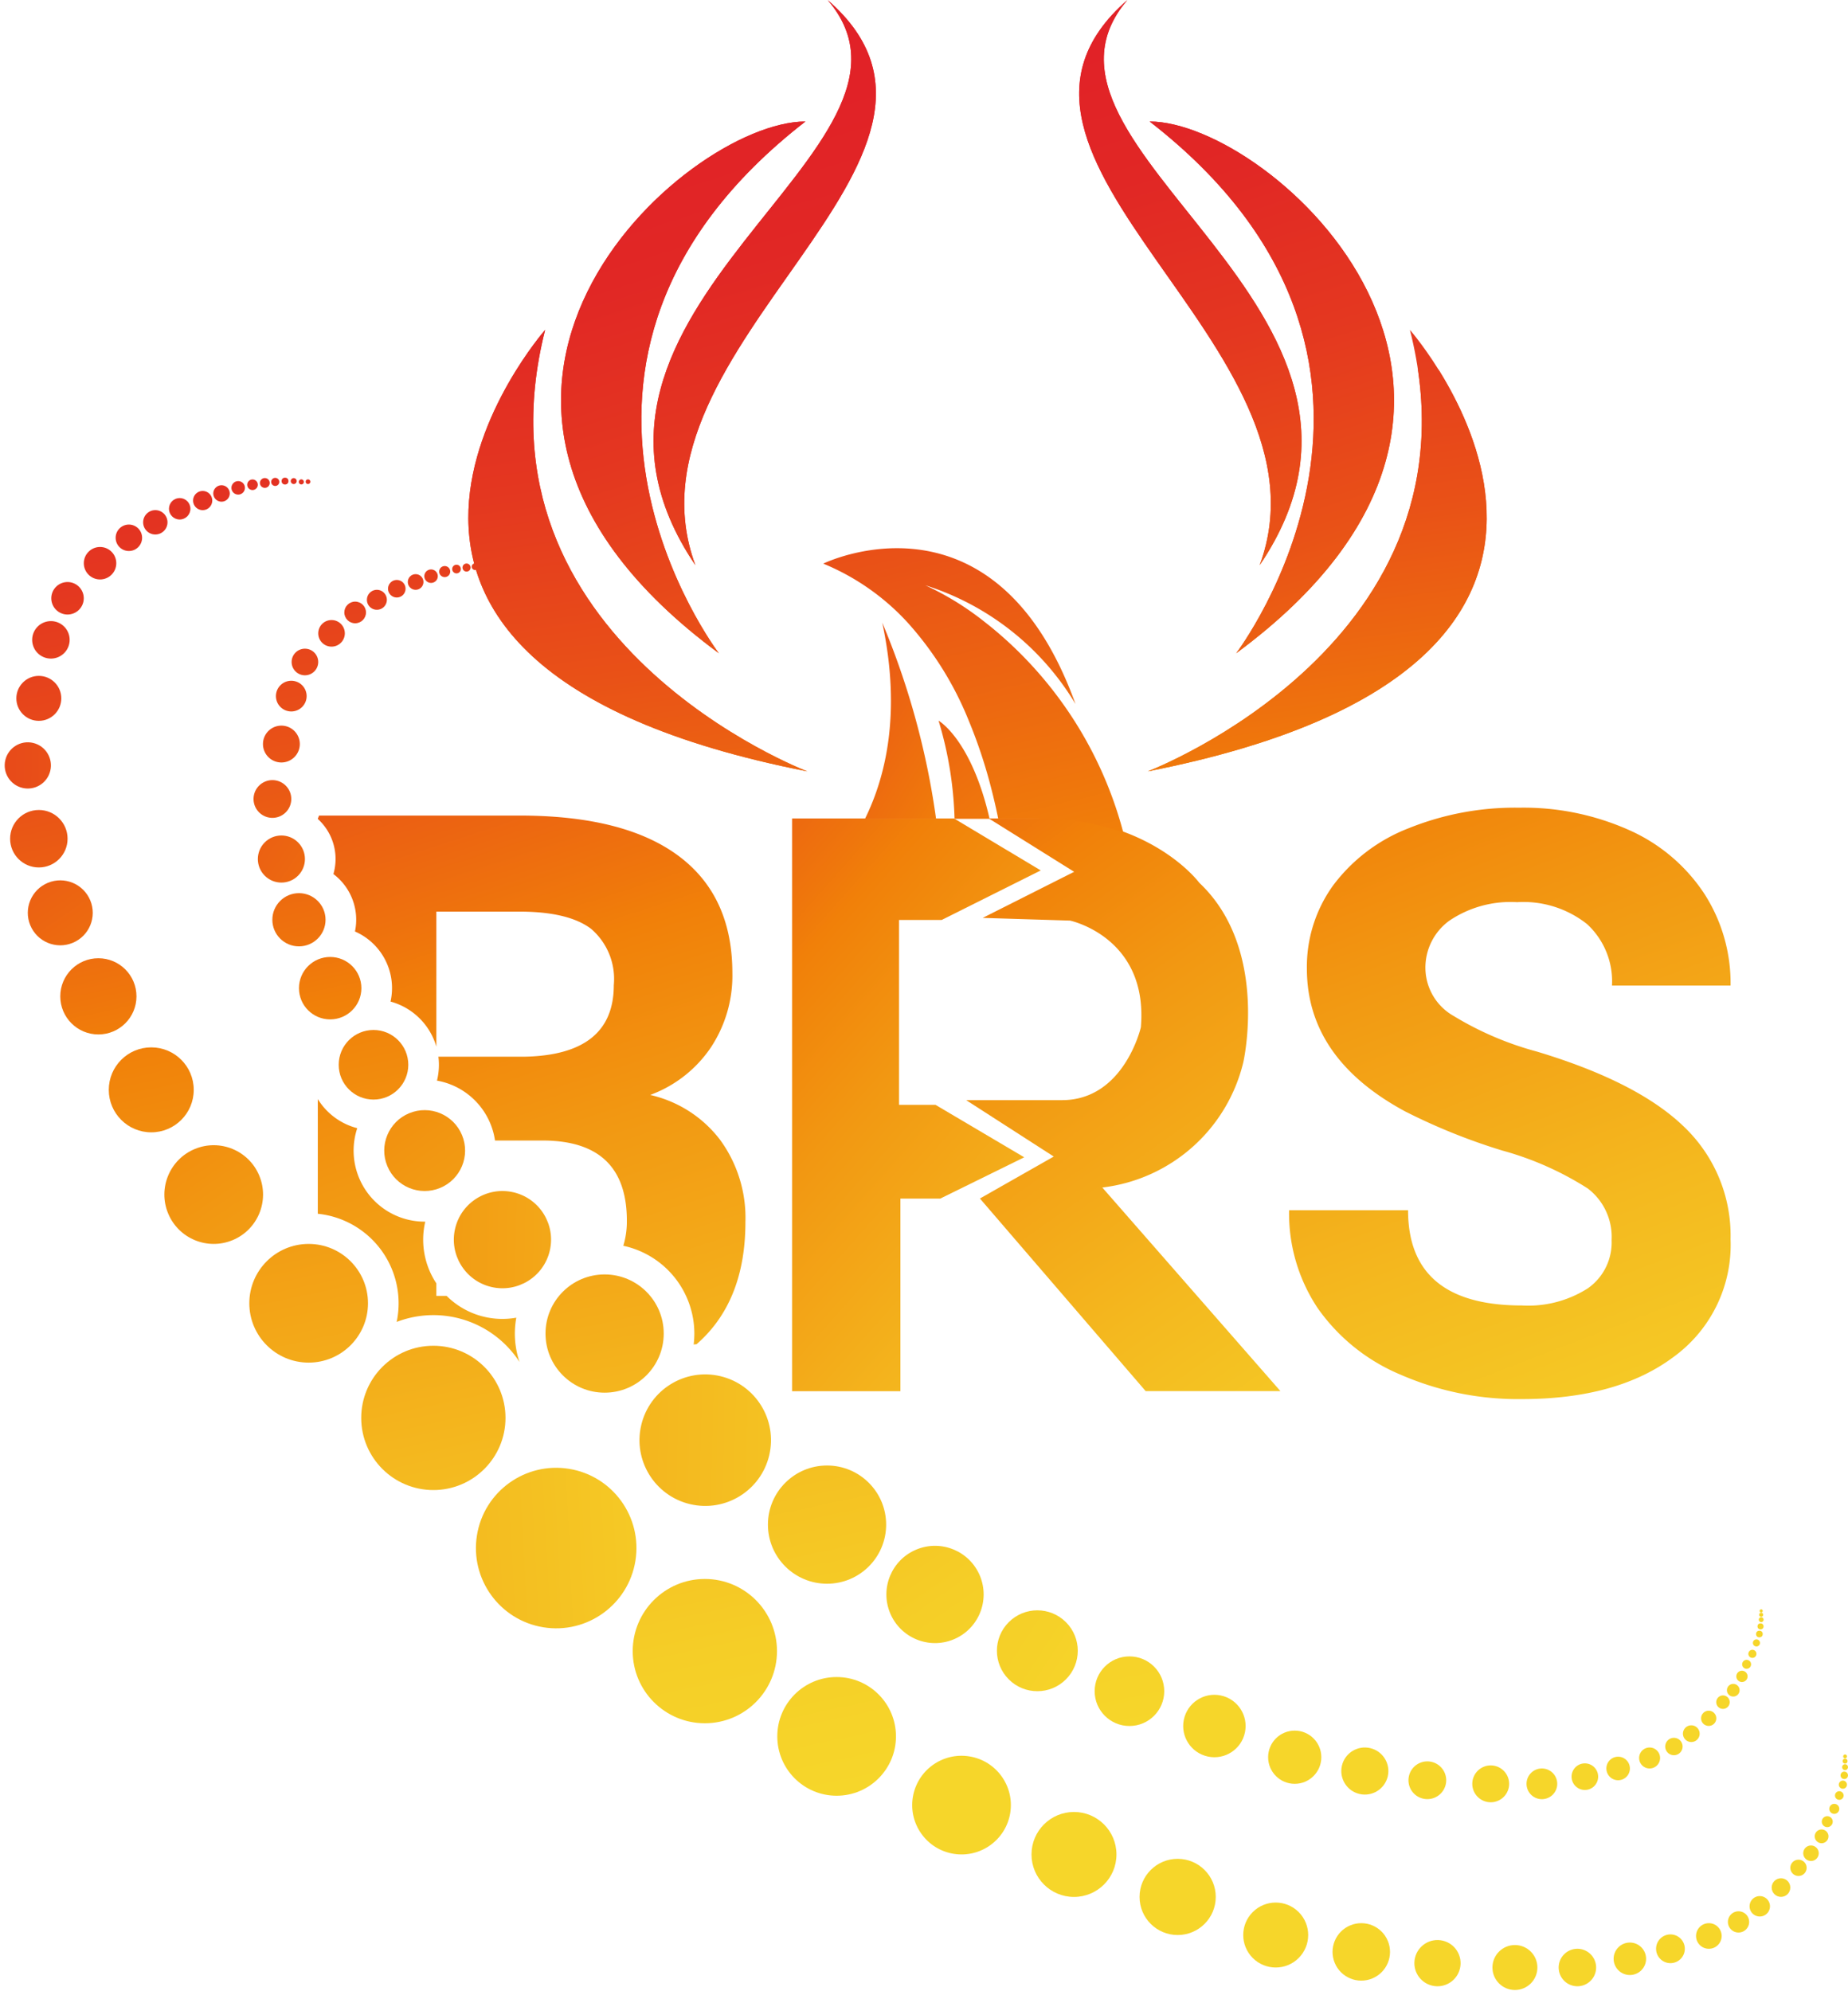
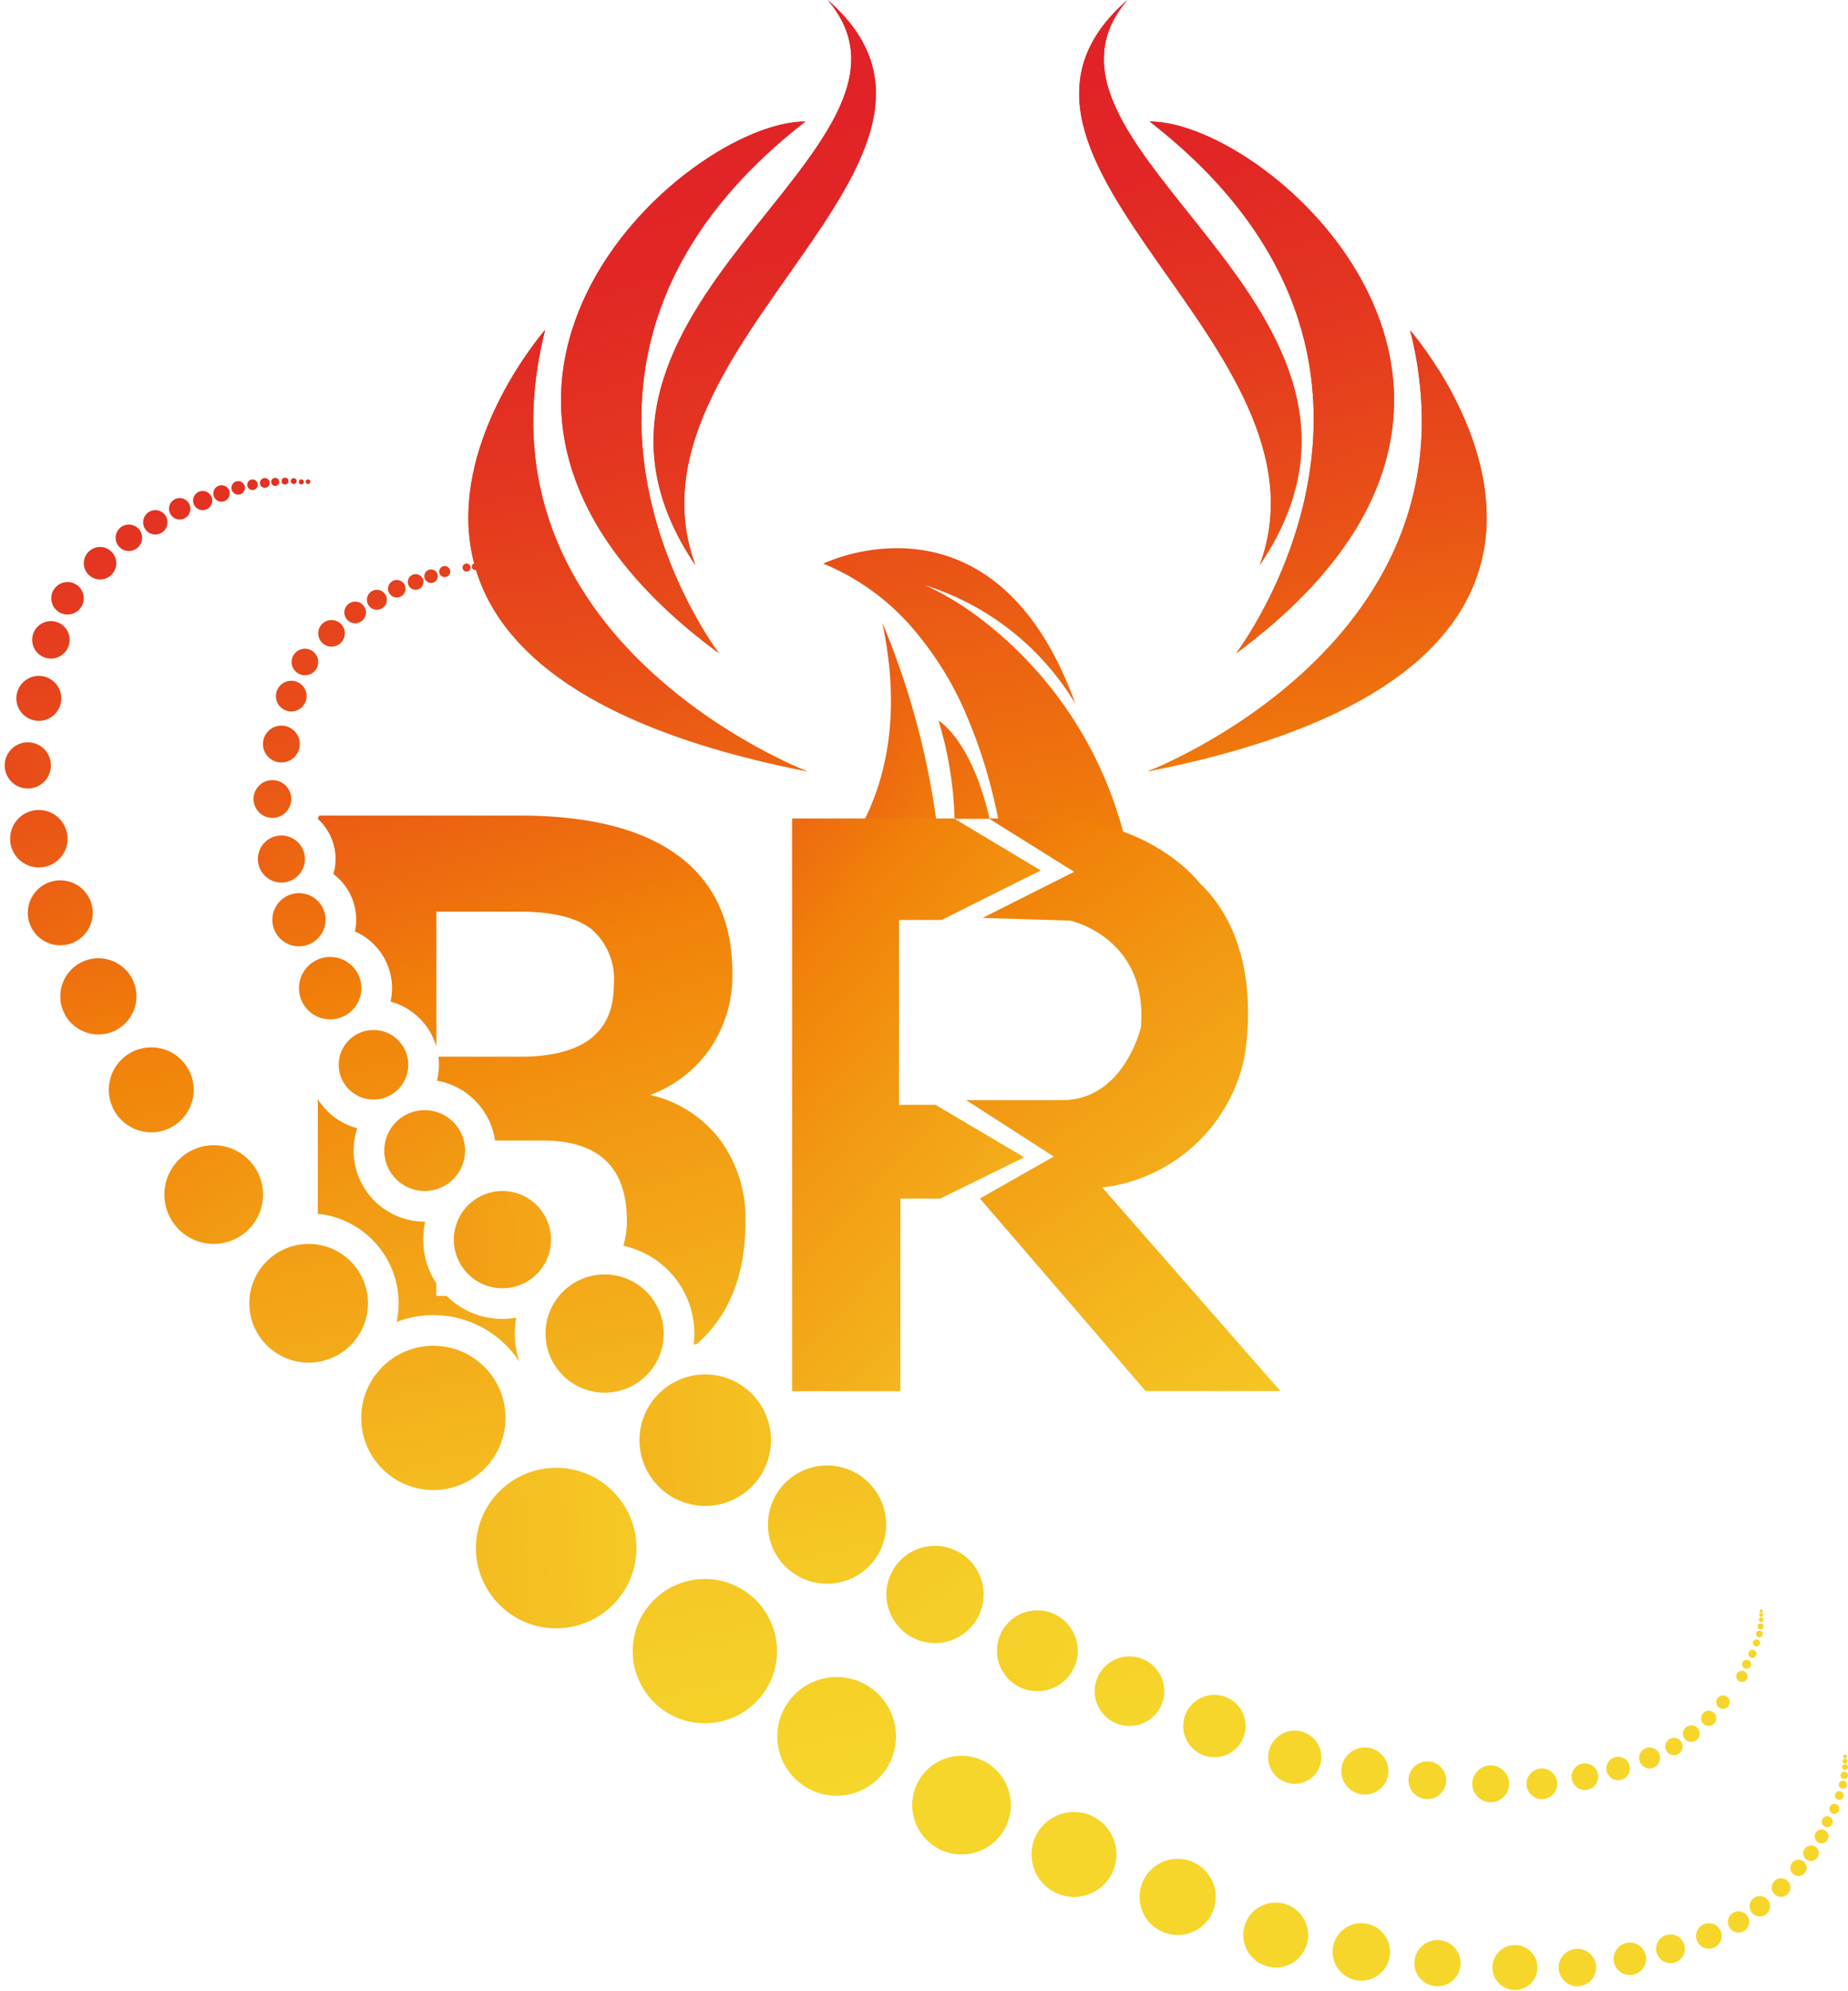
<svg xmlns="http://www.w3.org/2000/svg" xmlns:xlink="http://www.w3.org/1999/xlink" width="137.128" height="147.712" viewBox="0 0 137.128 147.712">
  <defs>
    <linearGradient id="linear-gradient" x1="0.063" y1="-0.836" x2="1.211" y2="3.29" gradientUnits="objectBoundingBox">
      <stop offset="0.112" stop-color="#e12227" />
      <stop offset="0.186" stop-color="#e12725" />
      <stop offset="0.281" stop-color="#e43720" />
      <stop offset="0.387" stop-color="#e95117" />
      <stop offset="0.502" stop-color="#ef760c" />
      <stop offset="0.528" stop-color="#f18009" />
      <stop offset="0.625" stop-color="#f29812" />
      <stop offset="0.783" stop-color="#f4b91f" />
      <stop offset="0.913" stop-color="#f5ce27" />
      <stop offset="1" stop-color="#f6d62a" />
    </linearGradient>
    <linearGradient id="linear-gradient-2" x1="0.205" y1="-0.351" x2="1.796" y2="3.074" xlink:href="#linear-gradient" />
    <linearGradient id="linear-gradient-3" x1="0.161" y1="-0.145" x2="1.91" y2="3.078" xlink:href="#linear-gradient" />
    <linearGradient id="linear-gradient-4" x1="-0.012" y1="-1.152" x2="1.136" y2="2.973" xlink:href="#linear-gradient" />
    <linearGradient id="linear-gradient-5" x1="0.085" y1="-0.299" x2="1.833" y2="2.924" xlink:href="#linear-gradient" />
    <linearGradient id="linear-gradient-6" x1="0.067" y1="-0.574" x2="1.658" y2="2.851" xlink:href="#linear-gradient" />
    <linearGradient id="linear-gradient-7" x1="-0.127" y1="-1.701" x2="0.754" y2="1.38" xlink:href="#linear-gradient" />
    <linearGradient id="linear-gradient-8" x1="-1.537" y1="-9.04" x2="0.886" y2="2.305" xlink:href="#linear-gradient" />
    <linearGradient id="linear-gradient-9" x1="-1.957" y1="-11.007" x2="0.738" y2="1.615" xlink:href="#linear-gradient" />
    <linearGradient id="linear-gradient-10" x1="-1.545" y1="-9.077" x2="1.15" y2="3.545" xlink:href="#linear-gradient" />
    <linearGradient id="linear-gradient-11" x1="-2.683" y1="-14.404" x2="0.594" y2="0.942" xlink:href="#linear-gradient" />
    <linearGradient id="linear-gradient-12" x1="-1.743" y1="-10.006" x2="1.534" y2="5.34" xlink:href="#linear-gradient" />
    <linearGradient id="linear-gradient-13" x1="-3.525" y1="-18.347" x2="0.416" y2="0.107" xlink:href="#linear-gradient" />
    <linearGradient id="linear-gradient-14" x1="-1.931" y1="-10.884" x2="2.01" y2="7.57" xlink:href="#linear-gradient" />
    <linearGradient id="linear-gradient-15" x1="-4.352" y1="-22.222" x2="0.226" y2="-0.783" xlink:href="#linear-gradient" />
    <linearGradient id="linear-gradient-16" x1="-2.04" y1="-11.396" x2="2.538" y2="10.043" xlink:href="#linear-gradient" />
    <linearGradient id="linear-gradient-17" x1="-5.082" y1="-25.64" x2="0.021" y2="-1.741" xlink:href="#linear-gradient" />
    <linearGradient id="linear-gradient-18" x1="-2.051" y1="-11.446" x2="3.053" y2="12.453" xlink:href="#linear-gradient" />
    <linearGradient id="linear-gradient-19" x1="-6.234" y1="-31.034" x2="-0.247" y2="-2.998" xlink:href="#linear-gradient" />
    <linearGradient id="linear-gradient-20" x1="-2.204" y1="-12.165" x2="3.782" y2="15.871" xlink:href="#linear-gradient" />
    <linearGradient id="linear-gradient-21" x1="-7.237" y1="-35.732" x2="-0.469" y2="-4.039" xlink:href="#linear-gradient" />
    <linearGradient id="linear-gradient-22" x1="-2.277" y1="-12.507" x2="4.49" y2="19.186" xlink:href="#linear-gradient" />
    <linearGradient id="linear-gradient-23" x1="-9.241" y1="-45.115" x2="-0.827" y2="-5.713" xlink:href="#linear-gradient" />
    <linearGradient id="linear-gradient-24" x1="-2.619" y1="-14.105" x2="5.795" y2="25.296" xlink:href="#linear-gradient" />
    <linearGradient id="linear-gradient-25" x1="-9.606" y1="-46.826" x2="-0.958" y2="-6.33" xlink:href="#linear-gradient" />
    <linearGradient id="linear-gradient-26" x1="-2.412" y1="-13.136" x2="6.236" y2="27.361" xlink:href="#linear-gradient" />
    <linearGradient id="linear-gradient-27" x1="-11.7" y1="-56.631" x2="-1.323" y2="-8.036" xlink:href="#linear-gradient" />
    <linearGradient id="linear-gradient-28" x1="-2.689" y1="-14.435" x2="7.688" y2="34.16" xlink:href="#linear-gradient" />
    <linearGradient id="linear-gradient-29" x1="-13.592" y1="-65.494" x2="-1.619" y2="-9.422" xlink:href="#linear-gradient" />
    <linearGradient id="linear-gradient-30" x1="-2.94" y1="-15.612" x2="9.033" y2="40.461" xlink:href="#linear-gradient" />
    <linearGradient id="linear-gradient-31" x1="-2.764" y1="-14.786" x2="9.209" y2="41.286" xlink:href="#linear-gradient" />
    <linearGradient id="linear-gradient-32" x1="-3.36" y1="-17.576" x2="11.348" y2="51.298" xlink:href="#linear-gradient" />
    <linearGradient id="linear-gradient-33" x1="-3.608" y1="-18.739" x2="12.357" y2="56.024" xlink:href="#linear-gradient" />
    <linearGradient id="linear-gradient-34" x1="-4.087" y1="-20.982" x2="14.047" y2="63.942" xlink:href="#linear-gradient" />
    <linearGradient id="linear-gradient-35" x1="-4.601" y1="-23.386" x2="15.703" y2="71.696" xlink:href="#linear-gradient" />
    <linearGradient id="linear-gradient-36" x1="-5.402" y1="-27.137" x2="18.243" y2="83.584" xlink:href="#linear-gradient" />
    <linearGradient id="linear-gradient-37" x1="-6.642" y1="-32.945" x2="22.095" y2="101.628" xlink:href="#linear-gradient" />
    <linearGradient id="linear-gradient-38" x1="-8.646" y1="-42.332" x2="28.158" y2="130.023" xlink:href="#linear-gradient" />
    <linearGradient id="linear-gradient-39" x1="-9.393" y1="-45.831" x2="30.348" y2="140.276" xlink:href="#linear-gradient" />
    <linearGradient id="linear-gradient-40" x1="-11.453" y1="-55.475" x2="36.442" y2="168.813" xlink:href="#linear-gradient" />
    <linearGradient id="linear-gradient-41" x1="-13.664" y1="-65.828" x2="42.94" y2="199.244" xlink:href="#linear-gradient" />
    <linearGradient id="linear-gradient-42" x1="-15.964" y1="-76.603" x2="49.578" y2="230.334" xlink:href="#linear-gradient" />
    <linearGradient id="linear-gradient-43" x1="-18.845" y1="-90.091" x2="57.774" y2="268.708" xlink:href="#linear-gradient" />
    <linearGradient id="linear-gradient-44" x1="-20.573" y1="-98.183" x2="62.676" y2="291.662" xlink:href="#linear-gradient" />
    <linearGradient id="linear-gradient-45" x1="-15.421" y1="-74.058" x2="-1.886" y2="-10.672" xlink:href="#linear-gradient" />
    <linearGradient id="linear-gradient-46" x1="-17.326" y1="-82.979" x2="-2.14" y2="-11.863" xlink:href="#linear-gradient" />
    <linearGradient id="linear-gradient-47" x1="-20.922" y1="-99.817" x2="-2.609" y2="-14.06" xlink:href="#linear-gradient" />
    <linearGradient id="linear-gradient-48" x1="-21.685" y1="-103.391" x2="-2.625" y2="-14.135" xlink:href="#linear-gradient" />
    <linearGradient id="linear-gradient-49" x1="-26.819" y1="-127.431" x2="-3.024" y2="-16.003" xlink:href="#linear-gradient" />
    <linearGradient id="linear-gradient-50" x1="-23.637" y1="-112.531" x2="-2.766" y2="-14.796" xlink:href="#linear-gradient" />
    <linearGradient id="linear-gradient-51" x1="-28.129" y1="-133.566" x2="-3.057" y2="-16.155" xlink:href="#linear-gradient" />
    <linearGradient id="linear-gradient-52" x1="-31.598" y1="-149.814" x2="-3.297" y2="-17.281" xlink:href="#linear-gradient" />
    <linearGradient id="linear-gradient-53" x1="-39.598" y1="-187.281" x2="-4.021" y2="-20.674" xlink:href="#linear-gradient" />
    <linearGradient id="linear-gradient-54" x1="-43.129" y1="-203.836" x2="-4.215" y2="-21.581" xlink:href="#linear-gradient" />
    <linearGradient id="linear-gradient-55" x1="-49.674" y1="-234.461" x2="-4.663" y2="-23.68" xlink:href="#linear-gradient" />
    <linearGradient id="linear-gradient-56" x1="-52.296" y1="-246.741" x2="-4.707" y2="-23.885" xlink:href="#linear-gradient" />
    <linearGradient id="linear-gradient-57" x1="-57.423" y1="-270.698" x2="-4.989" y2="-25.198" xlink:href="#linear-gradient" />
    <linearGradient id="linear-gradient-58" x1="-72.592" y1="-341.784" x2="-6.173" y2="-30.751" xlink:href="#linear-gradient" />
    <linearGradient id="linear-gradient-59" x1="-86.245" y1="-405.827" x2="-7.192" y2="-35.53" xlink:href="#linear-gradient" />
    <linearGradient id="linear-gradient-60" x1="-111.532" y1="-524.114" x2="-9.203" y2="-44.937" xlink:href="#linear-gradient" />
    <linearGradient id="linear-gradient-61" x1="-1.869" y1="-10.592" x2="1.089" y2="3.256" xlink:href="#linear-gradient" />
    <linearGradient id="linear-gradient-62" x1="-2.326" y1="-12.734" x2="0.964" y2="2.673" xlink:href="#linear-gradient" />
    <linearGradient id="linear-gradient-63" x1="-1.914" y1="-10.804" x2="1.376" y2="4.603" xlink:href="#linear-gradient" />
    <linearGradient id="linear-gradient-64" x1="-3.131" y1="-16.503" x2="0.869" y2="2.228" xlink:href="#linear-gradient" />
    <linearGradient id="linear-gradient-65" x1="-2.192" y1="-12.105" x2="1.808" y2="6.627" xlink:href="#linear-gradient" />
    <linearGradient id="linear-gradient-66" x1="-4.064" y1="-20.871" x2="0.746" y2="1.654" xlink:href="#linear-gradient" />
    <linearGradient id="linear-gradient-67" x1="-2.47" y1="-13.408" x2="2.34" y2="9.117" xlink:href="#linear-gradient" />
    <linearGradient id="linear-gradient-68" x1="-4.978" y1="-25.154" x2="0.61" y2="1.015" xlink:href="#linear-gradient" />
    <linearGradient id="linear-gradient-69" x1="-2.666" y1="-14.328" x2="2.922" y2="11.841" xlink:href="#linear-gradient" />
    <linearGradient id="linear-gradient-70" x1="-5.78" y1="-28.909" x2="0.449" y2="0.263" xlink:href="#linear-gradient" />
    <linearGradient id="linear-gradient-71" x1="-2.749" y1="-14.715" x2="3.48" y2="14.457" xlink:href="#linear-gradient" />
    <linearGradient id="linear-gradient-72" x1="-7.053" y1="-34.868" x2="0.255" y2="-0.648" xlink:href="#linear-gradient" />
    <linearGradient id="linear-gradient-73" x1="-3.023" y1="-15.999" x2="4.284" y2="18.222" xlink:href="#linear-gradient" />
    <linearGradient id="linear-gradient-74" x1="-8.163" y1="-40.066" x2="0.098" y2="-1.382" xlink:href="#linear-gradient" />
    <linearGradient id="linear-gradient-75" x1="-3.203" y1="-16.841" x2="5.058" y2="21.843" xlink:href="#linear-gradient" />
    <linearGradient id="linear-gradient-76" x1="-10.391" y1="-50.502" x2="-0.121" y2="-2.409" xlink:href="#linear-gradient" />
    <linearGradient id="linear-gradient-77" x1="-3.77" y1="-19.494" x2="6.5" y2="28.599" xlink:href="#linear-gradient" />
    <linearGradient id="linear-gradient-78" x1="-10.789" y1="-52.366" x2="-0.233" y2="-2.935" xlink:href="#linear-gradient" />
    <linearGradient id="linear-gradient-79" x1="-3.595" y1="-18.674" x2="6.961" y2="30.755" xlink:href="#linear-gradient" />
    <linearGradient id="linear-gradient-80" x1="-13.119" y1="-63.279" x2="-0.453" y2="-3.962" xlink:href="#linear-gradient" />
    <linearGradient id="linear-gradient-81" x1="-4.109" y1="-21.082" x2="8.558" y2="38.235" xlink:href="#linear-gradient" />
    <linearGradient id="linear-gradient-82" x1="-15.23" y1="-73.162" x2="-0.615" y2="-4.721" xlink:href="#linear-gradient" />
    <linearGradient id="linear-gradient-83" x1="-4.578" y1="-23.28" x2="10.037" y2="45.161" xlink:href="#linear-gradient" />
    <linearGradient id="linear-gradient-84" x1="-4.402" y1="-22.455" x2="10.213" y2="45.987" xlink:href="#linear-gradient" />
    <linearGradient id="linear-gradient-85" x1="-5.372" y1="-26.997" x2="12.581" y2="57.074" xlink:href="#linear-gradient" />
    <linearGradient id="linear-gradient-86" x1="-5.792" y1="-28.963" x2="13.695" y2="62.291" xlink:href="#linear-gradient" />
    <linearGradient id="linear-gradient-87" x1="-6.568" y1="-32.597" x2="15.568" y2="71.062" xlink:href="#linear-gradient" />
    <linearGradient id="linear-gradient-88" x1="-7.377" y1="-36.389" x2="17.405" y2="79.665" xlink:href="#linear-gradient" />
    <linearGradient id="linear-gradient-89" x1="-8.636" y1="-42.282" x2="20.225" y2="92.871" xlink:href="#linear-gradient" />
    <linearGradient id="linear-gradient-90" x1="-10.572" y1="-51.35" x2="24.504" y2="112.91" xlink:href="#linear-gradient" />
    <linearGradient id="linear-gradient-91" x1="-13.681" y1="-65.897" x2="31.246" y2="144.458" xlink:href="#linear-gradient" />
    <linearGradient id="linear-gradient-92" x1="-14.831" y1="-71.293" x2="33.684" y2="155.9" xlink:href="#linear-gradient" />
    <linearGradient id="linear-gradient-93" x1="-18.001" y1="-86.154" x2="40.452" y2="187.627" xlink:href="#linear-gradient" />
    <linearGradient id="linear-gradient-94" x1="-21.404" y1="-102.075" x2="47.683" y2="221.454" xlink:href="#linear-gradient" />
    <linearGradient id="linear-gradient-95" x1="-24.927" y1="-118.573" x2="55.071" y2="256.05" xlink:href="#linear-gradient" />
    <linearGradient id="linear-gradient-96" x1="-29.328" y1="-139.181" x2="64.206" y2="298.829" xlink:href="#linear-gradient" />
    <linearGradient id="linear-gradient-97" x1="-31.958" y1="-151.497" x2="69.653" y2="324.338" xlink:href="#linear-gradient" />
    <linearGradient id="linear-gradient-98" x1="-17.272" y1="-82.726" x2="-0.751" y2="-5.358" xlink:href="#linear-gradient" />
    <linearGradient id="linear-gradient-99" x1="-19.402" y1="-92.703" x2="-0.867" y2="-5.901" xlink:href="#linear-gradient" />
    <linearGradient id="linear-gradient-100" x1="-23.428" y1="-111.544" x2="-1.074" y2="-6.871" xlink:href="#linear-gradient" />
    <linearGradient id="linear-gradient-101" x1="-24.292" y1="-115.6" x2="-1.027" y2="-6.652" xlink:href="#linear-gradient" />
    <linearGradient id="linear-gradient-102" x1="-30.073" y1="-142.672" x2="-1.029" y2="-6.662" xlink:href="#linear-gradient" />
    <linearGradient id="linear-gradient-103" x1="-26.491" y1="-125.897" x2="-1.017" y2="-6.603" xlink:href="#linear-gradient" />
    <linearGradient id="linear-gradient-104" x1="-31.558" y1="-149.626" x2="-0.955" y2="-6.312" xlink:href="#linear-gradient" />
    <linearGradient id="linear-gradient-105" x1="-35.471" y1="-167.932" x2="-0.924" y2="-6.17" xlink:href="#linear-gradient" />
    <linearGradient id="linear-gradient-106" x1="-44.469" y1="-210.057" x2="-1.039" y2="-6.706" xlink:href="#linear-gradient" />
    <linearGradient id="linear-gradient-107" x1="-48.454" y1="-228.711" x2="-0.952" y2="-6.3" xlink:href="#linear-gradient" />
    <linearGradient id="linear-gradient-108" x1="-55.829" y1="-263.283" x2="-0.89" y2="-6.009" xlink:href="#linear-gradient" />
    <linearGradient id="linear-gradient-109" x1="-58.803" y1="-277.212" x2="-0.718" y2="-5.202" xlink:href="#linear-gradient" />
    <linearGradient id="linear-gradient-110" x1="-64.592" y1="-304.32" x2="-0.593" y2="-4.618" xlink:href="#linear-gradient" />
    <linearGradient id="linear-gradient-111" x1="-81.671" y1="-384.289" x2="-0.605" y2="-4.675" xlink:href="#linear-gradient" />
    <linearGradient id="linear-gradient-112" x1="-97.067" y1="-456.398" x2="-0.565" y2="-4.486" xlink:href="#linear-gradient" />
    <linearGradient id="linear-gradient-113" x1="-125.568" y1="-589.624" x2="-0.625" y2="-4.765" xlink:href="#linear-gradient" />
    <linearGradient id="linear-gradient-114" x1="-0.813" y1="-4.057" x2="1.115" y2="2.871" xlink:href="#linear-gradient" />
    <linearGradient id="linear-gradient-115" x1="0.039" y1="-1.554" x2="0.949" y2="1.89" xlink:href="#linear-gradient" />
    <clipPath id="clip-path">
      <path id="Path_2384" data-name="Path 2384" d="M629.639,481.067s-25.322-9.634-19.45-32.754c0,0-21.652,24.681,19.45,32.754" transform="translate(-604.49 -448.313)" fill="url(#linear-gradient)" clip-rule="evenodd" />
    </clipPath>
    <linearGradient id="linear-gradient-117" x1="0.279" y1="-0.796" x2="0.981" y2="3.329" xlink:href="#linear-gradient" />
    <clipPath id="clip-path-2">
      <path id="Path_2386" data-name="Path 2386" d="M692.562,291.143c-8.992,0-32.02,20.551-6.422,39.452,0,0-16.515-21.653,6.422-39.452" transform="translate(-674.429 -291.143)" fill="url(#linear-gradient-2)" clip-rule="evenodd" />
    </clipPath>
    <linearGradient id="linear-gradient-119" x1="0.288" y1="-0.306" x2="1.189" y2="3.12" xlink:href="#linear-gradient" />
    <clipPath id="clip-path-3">
      <path id="Path_2388" data-name="Path 2388" d="M757.125,199.5c9.395,10.981-22.724,22.888-9.817,41.929-6.015-16.268,23.281-30.211,9.817-41.929" transform="translate(-744.204 -199.5)" fill="url(#linear-gradient-3)" clip-rule="evenodd" />
    </clipPath>
    <linearGradient id="linear-gradient-121" x1="0.341" y1="-0.144" x2="1.138" y2="3.079" xlink:href="#linear-gradient" />
    <clipPath id="clip-path-4">
      <path id="Path_2390" data-name="Path 2390" d="M1136.508,448.313c5.872,23.12-19.451,32.754-19.451,32.754,41.1-8.073,19.451-32.754,19.451-32.754" transform="translate(-1117.057 -448.313)" fill="url(#linear-gradient-4)" clip-rule="evenodd" />
    </clipPath>
    <linearGradient id="linear-gradient-123" x1="0.198" y1="-1.272" x2="0.9" y2="2.853" xlink:href="#linear-gradient" />
    <clipPath id="clip-path-5">
      <path id="Path_2392" data-name="Path 2392" d="M1078.674,241.429c12.906-19.041-19.212-30.948-9.817-41.929-13.465,11.718,15.832,25.661,9.817,41.929" transform="translate(-1065.277 -199.5)" fill="url(#linear-gradient-5)" clip-rule="evenodd" />
    </clipPath>
    <linearGradient id="linear-gradient-125" x1="0.303" y1="-0.298" x2="1.1" y2="2.925" xlink:href="#linear-gradient" />
    <clipPath id="clip-path-6">
      <path id="Path_2394" data-name="Path 2394" d="M1118.456,291.143c22.937,17.8,6.422,39.452,6.422,39.452,25.6-18.9,2.569-39.452-6.422-39.452" transform="translate(-1118.456 -291.143)" fill="url(#linear-gradient-6)" clip-rule="evenodd" />
    </clipPath>
    <linearGradient id="linear-gradient-127" x1="0.21" y1="-0.604" x2="1.111" y2="2.822" xlink:href="#linear-gradient" />
    <linearGradient id="linear-gradient-128" x1="-0.536" y1="-1.561" x2="1.028" y2="1.62" xlink:href="#linear-gradient" />
    <linearGradient id="linear-gradient-129" x1="-0.352" y1="-1.634" x2="0.886" y2="1.547" xlink:href="#linear-gradient" />
    <linearGradient id="linear-gradient-130" x1="-2.199" y1="-3.612" x2="3.269" y2="5.673" xlink:href="#linear-gradient" />
    <linearGradient id="linear-gradient-131" x1="-3.187" y1="-8.364" x2="4.429" y2="10.193" xlink:href="#linear-gradient" />
    <linearGradient id="linear-gradient-132" x1="-0.072" y1="-2.302" x2="1.224" y2="4.11" xlink:href="#linear-gradient" />
  </defs>
  <g id="Group_1982" data-name="Group 1982" transform="translate(-251.173 -199.5)">
    <g id="Group_1964" data-name="Group 1964" transform="translate(346.83 259.424)">
-       <path id="Path_2335" data-name="Path 2335" d="M1247.6,840.807a4.516,4.516,0,0,0-1.76-3.827,23.088,23.088,0,0,0-6.334-2.815,44.84,44.84,0,0,1-7.244-2.918q-7.274-3.93-7.273-10.587a10.309,10.309,0,0,1,1.95-6.173,12.724,12.724,0,0,1,5.6-4.238,21.087,21.087,0,0,1,8.2-1.525,19.2,19.2,0,0,1,8.153,1.657,12.985,12.985,0,0,1,5.557,4.678,12.241,12.241,0,0,1,1.979,6.862h-8.8a5.758,5.758,0,0,0-1.848-4.56,7.6,7.6,0,0,0-5.191-1.628,8.113,8.113,0,0,0-5.015,1.364,4.3,4.3,0,0,0-1.789,3.592,4.119,4.119,0,0,0,2.1,3.49,23.678,23.678,0,0,0,6.173,2.639q7.507,2.259,10.939,5.6a11.155,11.155,0,0,1,3.431,8.329,10.276,10.276,0,0,1-4.194,8.7q-4.194,3.153-11.291,3.153a21.8,21.8,0,0,1-8.974-1.8,14.2,14.2,0,0,1-6.173-4.941,12.652,12.652,0,0,1-2.126-7.273h8.827q0,7.068,8.446,7.068a8.216,8.216,0,0,0,4.9-1.276A4.15,4.15,0,0,0,1247.6,840.807Z" transform="translate(-1223.671 -808.724)" fill="url(#linear-gradient-7)" />
-     </g>
+       </g>
    <g id="Group_1967" data-name="Group 1967" transform="translate(251.173 234.937)">
      <g id="Group_1965" data-name="Group 1965" transform="translate(0)">
        <circle id="Ellipse_62" data-name="Ellipse 62" cx="5.955" cy="5.955" r="5.955" transform="translate(34.439 84.339) rotate(-80.783)" fill="url(#linear-gradient-8)" />
        <circle id="Ellipse_63" data-name="Ellipse 63" cx="5.353" cy="5.353" r="5.353" transform="translate(46.949 81.708)" fill="url(#linear-gradient-9)" />
        <circle id="Ellipse_64" data-name="Ellipse 64" cx="5.353" cy="5.353" r="5.353" transform="translate(26.804 64.406)" fill="url(#linear-gradient-10)" />
        <circle id="Ellipse_65" data-name="Ellipse 65" cx="4.403" cy="4.403" r="4.403" transform="translate(57.678 88.984)" fill="url(#linear-gradient-11)" />
        <circle id="Ellipse_66" data-name="Ellipse 66" cx="4.403" cy="4.403" r="4.403" transform="translate(18.5 56.851)" fill="url(#linear-gradient-12)" />
        <circle id="Ellipse_67" data-name="Ellipse 67" cx="3.661" cy="3.661" r="3.661" transform="matrix(0.16, -0.987, 0.987, 0.16, 67.15, 101.513)" fill="url(#linear-gradient-13)" />
        <circle id="Ellipse_68" data-name="Ellipse 68" cx="3.661" cy="3.661" r="3.661" transform="translate(11.075 51.208) rotate(-22.5)" fill="url(#linear-gradient-14)" />
        <circle id="Ellipse_69" data-name="Ellipse 69" cx="3.152" cy="3.152" r="3.152" transform="translate(76.541 98.995)" fill="url(#linear-gradient-15)" />
        <circle id="Ellipse_70" data-name="Ellipse 70" cx="3.152" cy="3.152" r="3.152" transform="translate(8.072 42.268)" fill="url(#linear-gradient-16)" />
        <circle id="Ellipse_71" data-name="Ellipse 71" cx="2.827" cy="2.827" r="2.827" transform="translate(84.559 102.471)" fill="url(#linear-gradient-17)" />
        <circle id="Ellipse_72" data-name="Ellipse 72" cx="2.827" cy="2.827" r="2.827" transform="translate(4.473 35.656)" fill="url(#linear-gradient-18)" />
        <circle id="Ellipse_73" data-name="Ellipse 73" cx="2.41" cy="2.41" r="2.41" transform="translate(91.254 108.125) rotate(-45)" fill="url(#linear-gradient-19)" />
        <circle id="Ellipse_74" data-name="Ellipse 74" cx="2.41" cy="2.41" r="2.41" transform="translate(1.324 30.983) rotate(-22.5)" fill="url(#linear-gradient-20)" />
        <circle id="Ellipse_75" data-name="Ellipse 75" cx="2.132" cy="2.132" r="2.132" transform="translate(98.226 108.223) rotate(-22.5)" fill="url(#linear-gradient-21)" />
        <circle id="Ellipse_76" data-name="Ellipse 76" cx="2.132" cy="2.132" r="2.132" transform="translate(0.75 24.656)" fill="url(#linear-gradient-22)" />
        <circle id="Ellipse_77" data-name="Ellipse 77" cx="1.715" cy="1.715" r="1.715" transform="matrix(0.23, -0.973, 0.973, 0.23, 104.603, 111.486)" fill="url(#linear-gradient-23)" />
        <circle id="Ellipse_78" data-name="Ellipse 78" cx="1.715" cy="1.715" r="1.715" transform="translate(0 22.625) rotate(-76.717)" fill="url(#linear-gradient-24)" />
        <circle id="Ellipse_79" data-name="Ellipse 79" cx="1.668" cy="1.668" r="1.668" transform="translate(110.744 108.867)" fill="url(#linear-gradient-25)" />
        <circle id="Ellipse_80" data-name="Ellipse 80" cx="1.668" cy="1.668" r="1.668" transform="translate(1.213 14.707)" fill="url(#linear-gradient-26)" />
        <path id="Path_2336" data-name="Path 2336" d="M1429.786,1670.792a1.39,1.39,0,1,1-1.391-1.39A1.39,1.39,0,0,1,1429.786,1670.792Z" transform="translate(-1311.348 -1560.257)" fill="url(#linear-gradient-27)" />
        <path id="Path_2337" data-name="Path 2337" d="M278.225,669.38a1.39,1.39,0,1,1-1.39-1.39A1.39,1.39,0,0,1,278.225,669.38Z" transform="translate(-273.057 -657.346)" fill="url(#linear-gradient-28)" />
        <circle id="Ellipse_81" data-name="Ellipse 81" cx="1.205" cy="1.205" r="1.205" transform="translate(119.736 108.682)" fill="url(#linear-gradient-29)" />
        <path id="Path_2338" data-name="Path 2338" d="M292.3,639.668a1.205,1.205,0,1,1-1.205-1.2A1.205,1.205,0,0,1,292.3,639.668Z" transform="translate(-286.084 -630.723)" fill="url(#linear-gradient-30)" />
        <circle id="Ellipse_82" data-name="Ellipse 82" cx="1.205" cy="1.205" r="1.205" transform="translate(6.219 5.144)" fill="url(#linear-gradient-31)" />
        <path id="Path_2339" data-name="Path 2339" d="M340.387,596.1a.981.981,0,1,1-.981-.981A.981.981,0,0,1,340.387,596.1Z" transform="translate(-329.843 -591.638)" fill="url(#linear-gradient-32)" />
        <circle id="Ellipse_83" data-name="Ellipse 83" cx="0.904" cy="0.904" r="0.904" transform="translate(10.621 2.41)" fill="url(#linear-gradient-33)" />
        <circle id="Ellipse_84" data-name="Ellipse 84" cx="0.796" cy="0.796" r="0.796" transform="translate(12.537 1.514)" fill="url(#linear-gradient-34)" />
        <path id="Path_2340" data-name="Path 2340" d="M398.272,570.539a.711.711,0,1,1-.711-.711A.71.71,0,0,1,398.272,570.539Z" transform="translate(-382.522 -568.839)" fill="url(#linear-gradient-35)" />
        <path id="Path_2341" data-name="Path 2341" d="M413.306,566.118a.61.61,0,1,1-.61-.61A.61.61,0,0,1,413.306,566.118Z" transform="translate(-396.258 -564.944)" fill="url(#linear-gradient-36)" />
        <circle id="Ellipse_85" data-name="Ellipse 85" cx="0.502" cy="0.502" r="0.502" transform="translate(17.172 0.255)" fill="url(#linear-gradient-37)" />
        <path id="Path_2342" data-name="Path 2342" d="M438.47,561.542a.392.392,0,1,1-.392-.392A.392.392,0,0,1,438.47,561.542Z" transform="translate(-419.34 -561.015)" fill="url(#linear-gradient-38)" />
        <path id="Path_2343" data-name="Path 2343" d="M447.993,560.453a.363.363,0,1,1-.363-.363A.363.363,0,0,1,447.993,560.453Z" transform="translate(-427.979 -560.059)" fill="url(#linear-gradient-39)" />
        <circle id="Ellipse_86" data-name="Ellipse 86" cx="0.301" cy="0.301" r="0.301" transform="translate(20.122 0.015)" fill="url(#linear-gradient-40)" />
        <circle id="Ellipse_87" data-name="Ellipse 87" cx="0.255" cy="0.255" r="0.255" transform="translate(20.895)" fill="url(#linear-gradient-41)" />
        <path id="Path_2344" data-name="Path 2344" d="M470.952,560.349a.22.22,0,1,1-.22-.22A.22.22,0,0,1,470.952,560.349Z" transform="translate(-448.937 -560.094)" fill="url(#linear-gradient-42)" />
        <path id="Path_2345" data-name="Path 2345" d="M476.9,561.269a.188.188,0,1,1-.188-.188A.188.188,0,0,1,476.9,561.269Z" transform="translate(-454.353 -560.953)" fill="url(#linear-gradient-43)" />
        <circle id="Ellipse_88" data-name="Ellipse 88" cx="0.173" cy="0.173" r="0.173" transform="translate(22.681 0.128)" fill="url(#linear-gradient-44)" />
        <path id="Path_2346" data-name="Path 2346" d="M1502.641,1659.631a1.066,1.066,0,1,1-1.066-1.066A1.066,1.066,0,0,1,1502.641,1659.631Z" transform="translate(-1377.622 -1550.486)" fill="url(#linear-gradient-45)" />
        <path id="Path_2347" data-name="Path 2347" d="M1532.564,1651.034a.95.95,0,1,1-.95-.95A.95.95,0,0,1,1532.564,1651.034Z" transform="translate(-1404.811 -1542.839)" fill="url(#linear-gradient-46)" />
        <path id="Path_2348" data-name="Path 2348" d="M1556.27,1641.919a.788.788,0,1,1-.788-.788A.788.788,0,0,1,1556.27,1641.919Z" transform="translate(-1426.477 -1534.767)" fill="url(#linear-gradient-47)" />
        <path id="Path_2349" data-name="Path 2349" d="M1572.542,1630.423a.757.757,0,1,1-.757-.757A.757.757,0,0,1,1572.542,1630.423Z" transform="translate(-1441.204 -1524.43)" fill="url(#linear-gradient-48)" />
        <circle id="Ellipse_89" data-name="Ellipse 89" cx="0.606" cy="0.606" r="0.606" transform="translate(132.848 102.533)" fill="url(#linear-gradient-49)" />
        <circle id="Ellipse_90" data-name="Ellipse 90" cx="0.691" cy="0.691" r="0.691" transform="translate(131.465 103.912)" fill="url(#linear-gradient-50)" />
        <path id="Path_2350" data-name="Path 2350" d="M1612.662,1592.075a.575.575,0,1,1-.575-.575A.575.575,0,0,1,1612.662,1592.075Z" transform="translate(-1477.705 -1490.018)" fill="url(#linear-gradient-51)" />
        <path id="Path_2351" data-name="Path 2351" d="M1621.208,1579.917a.51.51,0,1,1-.51-.51A.51.51,0,0,1,1621.208,1579.917Z" transform="translate(-1485.529 -1479.114)" fill="url(#linear-gradient-52)" />
        <path id="Path_2352" data-name="Path 2352" d="M1626.339,1569.8a.406.406,0,1,1-.406-.406A.406.406,0,0,1,1626.339,1569.8Z" transform="translate(-1490.344 -1470.086)" fill="url(#linear-gradient-53)" />
        <path id="Path_2353" data-name="Path 2353" d="M1631.923,1560.46a.371.371,0,1,1-.371-.371A.371.371,0,0,1,1631.923,1560.46Z" transform="translate(-1495.442 -1461.696)" fill="url(#linear-gradient-54)" />
        <circle id="Ellipse_91" data-name="Ellipse 91" cx="0.321" cy="0.321" r="0.321" transform="translate(136.161 97.454)" fill="url(#linear-gradient-55)" />
        <circle id="Ellipse_92" data-name="Ellipse 92" cx="0.303" cy="0.303" r="0.303" transform="translate(136.445 96.666)" fill="url(#linear-gradient-56)" />
        <path id="Path_2354" data-name="Path 2354" d="M1640.243,1536.057a.275.275,0,1,1-.275-.275A.275.275,0,0,1,1640.243,1536.057Z" transform="translate(-1503.116 -1439.78)" fill="url(#linear-gradient-57)" />
        <path id="Path_2355" data-name="Path 2355" d="M1641.305,1530.423a.217.217,0,1,1-.217-.217A.217.217,0,0,1,1641.305,1530.423Z" transform="translate(-1504.178 -1434.753)" fill="url(#linear-gradient-58)" />
        <path id="Path_2356" data-name="Path 2356" d="M1641.589,1526.184a.182.182,0,1,1-.183-.182A.183.183,0,0,1,1641.589,1526.184Z" transform="translate(-1504.496 -1430.962)" fill="url(#linear-gradient-59)" />
        <path id="Path_2357" data-name="Path 2357" d="M1641.928,1523.006a.141.141,0,1,1-.141-.141A.141.141,0,0,1,1641.928,1523.006Z" transform="translate(-1504.876 -1428.134)" fill="url(#linear-gradient-60)" />
      </g>
      <g id="Group_1966" data-name="Group 1966" transform="translate(18.41 6.349)">
        <circle id="Ellipse_93" data-name="Ellipse 93" cx="4.879" cy="4.879" r="4.879" transform="translate(28.052 68.689) rotate(-76.718)" fill="url(#linear-gradient-61)" />
        <circle id="Ellipse_94" data-name="Ellipse 94" cx="4.386" cy="4.386" r="4.386" transform="translate(38.573 66.941)" fill="url(#linear-gradient-62)" />
        <circle id="Ellipse_95" data-name="Ellipse 95" cx="4.386" cy="4.386" r="4.386" transform="translate(22.069 52.766)" fill="url(#linear-gradient-63)" />
        <circle id="Ellipse_96" data-name="Ellipse 96" cx="3.607" cy="3.607" r="3.607" transform="matrix(0.924, -0.383, 0.383, 0.924, 46.257, 74.557)" fill="url(#linear-gradient-64)" />
        <circle id="Ellipse_97" data-name="Ellipse 97" cx="3.607" cy="3.607" r="3.607" transform="translate(14.534 52.866) rotate(-76.717)" fill="url(#linear-gradient-65)" />
        <circle id="Ellipse_98" data-name="Ellipse 98" cx="3" cy="3" r="3" transform="translate(54.322 80.686) rotate(-45)" fill="url(#linear-gradient-66)" />
        <circle id="Ellipse_99" data-name="Ellipse 99" cx="3" cy="3" r="3" transform="translate(9.182 41.953) rotate(-22.5)" fill="url(#linear-gradient-67)" />
        <circle id="Ellipse_100" data-name="Ellipse 100" cx="2.582" cy="2.582" r="2.582" transform="translate(62.817 81.104)" fill="url(#linear-gradient-68)" />
        <circle id="Ellipse_101" data-name="Ellipse 101" cx="2.582" cy="2.582" r="2.582" transform="translate(6.723 34.629)" fill="url(#linear-gradient-69)" />
        <circle id="Ellipse_102" data-name="Ellipse 102" cx="2.316" cy="2.316" r="2.316" transform="matrix(0.204, -0.979, 0.979, 0.204, 68.963, 88.064)" fill="url(#linear-gradient-70)" />
        <circle id="Ellipse_103" data-name="Ellipse 103" cx="2.316" cy="2.316" r="2.316" transform="translate(3.774 29.212)" fill="url(#linear-gradient-71)" />
        <circle id="Ellipse_104" data-name="Ellipse 104" cx="1.974" cy="1.974" r="1.974" transform="translate(75.689 86.61)" fill="url(#linear-gradient-72)" />
        <circle id="Ellipse_105" data-name="Ellipse 105" cx="1.974" cy="1.974" r="1.974" transform="translate(1.799 24.478)" fill="url(#linear-gradient-73)" />
        <circle id="Ellipse_106" data-name="Ellipse 106" cx="1.747" cy="1.747" r="1.747" transform="translate(80.764 90.908) rotate(-76.718)" fill="url(#linear-gradient-74)" />
        <circle id="Ellipse_107" data-name="Ellipse 107" cx="1.747" cy="1.747" r="1.747" transform="translate(0 21.947) rotate(-45)" fill="url(#linear-gradient-75)" />
        <path id="Path_2358" data-name="Path 2358" d="M1316.411,1529.412a1.4,1.4,0,1,1-1.4-1.4A1.4,1.4,0,0,1,1316.411,1529.412Z" transform="translate(-1227.508 -1439.119)" fill="url(#linear-gradient-76)" />
        <path id="Path_2359" data-name="Path 2359" d="M445.157,789.277a1.4,1.4,0,1,1-1.4-1.4A1.4,1.4,0,0,1,445.157,789.277Z" transform="translate(-441.953 -771.785)" fill="url(#linear-gradient-77)" />
        <path id="Path_2360" data-name="Path 2360" d="M1364.588,1532.463a1.367,1.367,0,1,1-1.367-1.367A1.367,1.367,0,0,1,1364.588,1532.463Z" transform="translate(-1271.015 -1441.904)" fill="url(#linear-gradient-78)" />
        <path id="Path_2361" data-name="Path 2361" d="M452.287,748.192a1.367,1.367,0,1,1-1.367-1.367A1.367,1.367,0,0,1,452.287,748.192Z" transform="translate(-448.45 -734.776)" fill="url(#linear-gradient-79)" />
        <path id="Path_2362" data-name="Path 2362" d="M1405.05,1534.551a1.139,1.139,0,1,1-1.139-1.139A1.139,1.139,0,0,1,1405.05,1534.551Z" transform="translate(-1307.908 -1443.993)" fill="url(#linear-gradient-80)" />
        <path id="Path_2363" data-name="Path 2363" d="M461.61,714.123a1.139,1.139,0,1,1-1.139-1.139A1.139,1.139,0,0,1,461.61,714.123Z" transform="translate(-457.267 -704.264)" fill="url(#linear-gradient-81)" />
        <circle id="Ellipse_108" data-name="Ellipse 108" cx="0.987" cy="0.987" r="0.987" transform="translate(98.205 89.04)" fill="url(#linear-gradient-82)" />
        <circle id="Ellipse_109" data-name="Ellipse 109" cx="0.987" cy="0.987" r="0.987" transform="translate(3.229 6.341)" fill="url(#linear-gradient-83)" />
        <circle id="Ellipse_110" data-name="Ellipse 110" cx="0.987" cy="0.987" r="0.987" transform="translate(5.204 4.215)" fill="url(#linear-gradient-84)" />
        <circle id="Ellipse_111" data-name="Ellipse 111" cx="0.804" cy="0.804" r="0.804" transform="translate(7.14 2.848)" fill="url(#linear-gradient-85)" />
        <path id="Path_2364" data-name="Path 2364" d="M529.4,645.141a.74.74,0,1,1-.74-.74A.74.74,0,0,1,529.4,645.141Z" transform="translate(-519.104 -642.427)" fill="url(#linear-gradient-86)" />
        <circle id="Ellipse_112" data-name="Ellipse 112" cx="0.652" cy="0.652" r="0.652" transform="translate(10.381 1.24)" fill="url(#linear-gradient-87)" />
        <circle id="Ellipse_113" data-name="Ellipse 113" cx="0.582" cy="0.582" r="0.582" transform="translate(11.849 0.81)" fill="url(#linear-gradient-88)" />
        <path id="Path_2365" data-name="Path 2365" d="M572.279,629.524a.5.5,0,1,1-.5-.5A.5.5,0,0,1,572.279,629.524Z" transform="translate(-558.203 -628.562)" fill="url(#linear-gradient-89)" />
        <circle id="Ellipse_114" data-name="Ellipse 114" cx="0.411" cy="0.411" r="0.411" transform="translate(14.178 0.209)" fill="url(#linear-gradient-90)" />
-         <path id="Path_2366" data-name="Path 2366" d="M592.9,625.774a.321.321,0,1,1-.321-.321A.321.321,0,0,1,592.9,625.774Z" transform="translate(-577.114 -625.342)" fill="url(#linear-gradient-91)" />
        <path id="Path_2367" data-name="Path 2367" d="M600.7,624.882a.3.3,0,1,1-.3-.3A.3.3,0,0,1,600.7,624.882Z" transform="translate(-584.19 -624.56)" fill="url(#linear-gradient-92)" />
        <path id="Path_2368" data-name="Path 2368" d="M607.544,624.7a.247.247,0,1,1-.247-.247A.247.247,0,0,1,607.544,624.7Z" transform="translate(-590.455 -624.443)" fill="url(#linear-gradient-93)" />
-         <circle id="Ellipse_115" data-name="Ellipse 115" cx="0.209" cy="0.209" r="0.209" transform="translate(17.228)" fill="url(#linear-gradient-94)" />
-         <circle id="Ellipse_116" data-name="Ellipse 116" cx="0.18" cy="0.18" r="0.18" transform="translate(17.785 0.028)" fill="url(#linear-gradient-95)" />
        <circle id="Ellipse_117" data-name="Ellipse 117" cx="0.154" cy="0.154" r="0.154" transform="translate(18.269 0.105)" fill="url(#linear-gradient-96)" />
        <circle id="Ellipse_118" data-name="Ellipse 118" cx="0.142" cy="0.142" r="0.142" transform="translate(18.691 0.105)" fill="url(#linear-gradient-97)" />
        <path id="Path_2369" data-name="Path 2369" d="M1464.739,1525.406a.873.873,0,1,1-.873-.873A.873.873,0,0,1,1464.739,1525.406Z" transform="translate(-1362.205 -1435.987)" fill="url(#linear-gradient-98)" />
        <path id="Path_2370" data-name="Path 2370" d="M1489.254,1518.363a.778.778,0,1,1-.778-.778A.778.778,0,0,1,1489.254,1518.363Z" transform="translate(-1384.48 -1429.722)" fill="url(#linear-gradient-99)" />
        <path id="Path_2371" data-name="Path 2371" d="M1508.676,1510.9a.645.645,0,1,1-.645-.646A.645.645,0,0,1,1508.676,1510.9Z" transform="translate(-1402.231 -1423.109)" fill="url(#linear-gradient-100)" />
        <path id="Path_2372" data-name="Path 2372" d="M1522.007,1501.477a.62.62,0,1,1-.62-.62A.62.62,0,0,1,1522.007,1501.477Z" transform="translate(-1414.297 -1414.64)" fill="url(#linear-gradient-101)" />
        <path id="Path_2373" data-name="Path 2373" d="M1546.948,1478.836a.5.5,0,1,1-.5-.5A.5.5,0,0,1,1546.948,1478.836Z" transform="translate(-1437.007 -1394.337)" fill="url(#linear-gradient-102)" />
        <circle id="Ellipse_119" data-name="Ellipse 119" cx="0.566" cy="0.566" r="0.566" transform="translate(107.815 85.132)" fill="url(#linear-gradient-103)" />
-         <circle id="Ellipse_120" data-name="Ellipse 120" cx="0.471" cy="0.471" r="0.471" transform="translate(109.732 83.142)" fill="url(#linear-gradient-104)" />
        <path id="Path_2374" data-name="Path 2374" d="M1561.877,1460.1a.418.418,0,1,1-.418-.418A.418.418,0,0,1,1561.877,1460.1Z" transform="translate(-1450.611 -1377.514)" fill="url(#linear-gradient-105)" />
        <path id="Path_2375" data-name="Path 2375" d="M1566.082,1451.81a.332.332,0,1,1-.332-.332A.332.332,0,0,1,1566.082,1451.81Z" transform="translate(-1454.555 -1370.118)" fill="url(#linear-gradient-106)" />
        <path id="Path_2376" data-name="Path 2376" d="M1570.656,1444.158a.3.3,0,1,1-.3-.3A.3.3,0,0,1,1570.656,1444.158Z" transform="translate(-1458.732 -1363.244)" fill="url(#linear-gradient-107)" />
        <path id="Path_2377" data-name="Path 2377" d="M1574.08,1436.3a.263.263,0,1,1-.263-.263A.263.263,0,0,1,1574.08,1436.3Z" transform="translate(-1461.893 -1356.196)" fill="url(#linear-gradient-108)" />
        <circle id="Ellipse_121" data-name="Ellipse 121" cx="0.248" cy="0.248" r="0.248" transform="translate(111.895 79.196)" fill="url(#linear-gradient-109)" />
        <circle id="Ellipse_122" data-name="Ellipse 122" cx="0.225" cy="0.225" r="0.225" transform="translate(112.003 78.652)" fill="url(#linear-gradient-110)" />
        <path id="Path_2378" data-name="Path 2378" d="M1578.343,1419.55a.178.178,0,1,1-.178-.178A.178.178,0,0,1,1578.343,1419.55Z" transform="translate(-1465.889 -1341.17)" fill="url(#linear-gradient-111)" />
        <path id="Path_2379" data-name="Path 2379" d="M1578.575,1416.077a.15.15,0,1,1-.15-.149A.15.15,0,0,1,1578.575,1416.077Z" transform="translate(-1466.15 -1338.065)" fill="url(#linear-gradient-112)" />
        <path id="Path_2380" data-name="Path 2380" d="M1578.853,1413.474a.116.116,0,1,1-.116-.116A.116.116,0,0,1,1578.853,1413.474Z" transform="translate(-1466.461 -1335.747)" fill="url(#linear-gradient-113)" />
      </g>
    </g>
    <g id="Group_1968" data-name="Group 1968" transform="translate(274.755 260.011)">
      <path id="Path_2381" data-name="Path 2381" d="M505.885,1048a7.611,7.611,0,0,0-9.116-2.973,6.679,6.679,0,0,0-5.852-8.025v-8.508a4.871,4.871,0,0,0,2.927,2.159,5.272,5.272,0,0,0,5,6.935h.047a5.864,5.864,0,0,0,.822,4.577v.931h.764a5.859,5.859,0,0,0,5.169,1.616,6.72,6.72,0,0,0-.107,1.18A6.637,6.637,0,0,0,505.885,1048Z" transform="translate(-490.917 -1007.463)" fill="url(#linear-gradient-114)" />
      <path id="Path_2382" data-name="Path 2382" d="M522.648,844.831q0,5.913-3.624,9.069c-.073.006-.146.014-.217.023a6.844,6.844,0,0,0,.051-.812,6.67,6.67,0,0,0-5.271-6.513,6.208,6.208,0,0,0,.263-1.855q0-5.865-6.07-5.953h-3.714a5.283,5.283,0,0,0-4.306-4.445,4.875,4.875,0,0,0,.144-1.175,4.681,4.681,0,0,0-.038-.6h6.358q6.658-.118,6.657-5.308a4.9,4.9,0,0,0-1.686-4.18q-1.686-1.275-5.322-1.276h-6.159v10.017a4.872,4.872,0,0,0-3.4-3.343,4.583,4.583,0,0,0-2.639-5.2,4.239,4.239,0,0,0-1.6-4.261,4.011,4.011,0,0,0-1.158-4.09v-.019c.033-.076.064-.152.091-.231h14.866q7.769,0,11.789,2.977t4.017,8.724a9.646,9.646,0,0,1-1.613,5.528,9.316,9.316,0,0,1-4.486,3.5,9.022,9.022,0,0,1,5.176,3.314A9.8,9.8,0,0,1,522.648,844.831Z" transform="translate(-490.917 -814.683)" fill="url(#linear-gradient-115)" />
    </g>
    <g id="Group_1970" data-name="Group 1970" transform="translate(285.926 223.974)">
      <path id="Path_2383" data-name="Path 2383" d="M629.639,481.067s-25.322-9.634-19.45-32.754c0,0-21.652,24.681,19.45,32.754" transform="translate(-604.49 -448.313)" fill-rule="evenodd" fill="url(#linear-gradient)" />
      <g id="Group_1969" data-name="Group 1969" transform="translate(0 0)" clip-path="url(#clip-path)">
        <rect id="Rectangle_228" data-name="Rectangle 228" width="41.102" height="32.754" transform="translate(-15.953 0)" fill="url(#linear-gradient-117)" />
      </g>
    </g>
    <g id="Group_1972" data-name="Group 1972" transform="translate(292.805 208.514)">
      <path id="Path_2385" data-name="Path 2385" d="M692.562,291.143c-8.992,0-32.02,20.551-6.422,39.452,0,0-16.515-21.653,6.422-39.452" transform="translate(-674.429 -291.143)" fill-rule="evenodd" fill="url(#linear-gradient-2)" />
      <g id="Group_1971" data-name="Group 1971" clip-path="url(#clip-path-2)">
        <rect id="Rectangle_229" data-name="Rectangle 229" width="32.02" height="39.451" transform="translate(-13.887 0)" fill="url(#linear-gradient-119)" />
      </g>
    </g>
    <g id="Group_1974" data-name="Group 1974" transform="translate(299.668 199.5)">
      <path id="Path_2387" data-name="Path 2387" d="M757.125,199.5c9.395,10.981-22.724,22.888-9.817,41.929-6.015-16.268,23.281-30.211,9.817-41.929" transform="translate(-744.204 -199.5)" fill-rule="evenodd" fill="url(#linear-gradient-3)" />
      <g id="Group_1973" data-name="Group 1973" transform="translate(0 0)" clip-path="url(#clip-path-3)">
        <rect id="Rectangle_230" data-name="Rectangle 230" width="36.188" height="41.929" transform="translate(-9.803)" fill="url(#linear-gradient-121)" />
      </g>
    </g>
    <g id="Group_1976" data-name="Group 1976" transform="translate(336.343 223.974)">
      <path id="Path_2389" data-name="Path 2389" d="M1136.508,448.313c5.872,23.12-19.451,32.754-19.451,32.754,41.1-8.073,19.451-32.754,19.451-32.754" transform="translate(-1117.057 -448.313)" fill-rule="evenodd" fill="url(#linear-gradient-4)" />
      <g id="Group_1975" data-name="Group 1975" transform="translate(0 0)" clip-path="url(#clip-path-4)">
        <rect id="Rectangle_231" data-name="Rectangle 231" width="41.103" height="32.754" transform="translate(-3.864 2.955)" fill="url(#linear-gradient-123)" />
      </g>
    </g>
    <g id="Group_1978" data-name="Group 1978" transform="translate(331.25 199.5)">
      <path id="Path_2391" data-name="Path 2391" d="M1078.674,241.429c12.906-19.041-19.212-30.948-9.817-41.929-13.465,11.718,15.832,25.661,9.817,41.929" transform="translate(-1065.277 -199.5)" fill-rule="evenodd" fill="url(#linear-gradient-5)" />
      <g id="Group_1977" data-name="Group 1977" transform="translate(0 0)" clip-path="url(#clip-path-5)">
        <rect id="Rectangle_232" data-name="Rectangle 232" width="36.188" height="41.929" transform="translate(-9.886)" fill="url(#linear-gradient-125)" />
      </g>
    </g>
    <g id="Group_1980" data-name="Group 1980" transform="translate(336.481 208.514)">
      <path id="Path_2393" data-name="Path 2393" d="M1118.456,291.143c22.937,17.8,6.422,39.452,6.422,39.452,25.6-18.9,2.569-39.452-6.422-39.452" transform="translate(-1118.456 -291.143)" fill-rule="evenodd" fill="url(#linear-gradient-6)" />
      <g id="Group_1979" data-name="Group 1979" clip-path="url(#clip-path-6)">
        <rect id="Rectangle_233" data-name="Rectangle 233" width="32.02" height="39.451" transform="translate(0 0)" fill="url(#linear-gradient-127)" />
      </g>
    </g>
    <path id="Path_2395" data-name="Path 2395" d="M848.713,816.849v42.49h8.039V845.048h2.96l6.227-3.062-6.584-3.892H856.65V824.377h3.164l7.35-3.675-6.431-3.853Z" transform="translate(-538.765 -556.625)" fill="url(#linear-gradient-128)" />
    <path id="Path_2396" data-name="Path 2396" d="M981.73,816.849l6.329,3.956-6.788,3.42,6.482.2s5.819,1.225,5.257,7.911c0,0-1.238,5.41-5.85,5.41h-7.114l6.5,4.185-5.48,3.113,12.3,14.291h10l-13.219-15.107a12.24,12.24,0,0,0,10.463-9.289s1.939-8.421-3.267-13.321c0,0-2.96-4.032-9.9-4.772Z" transform="translate(-657.18 -556.625)" fill="url(#linear-gradient-129)" />
    <g id="Group_1981" data-name="Group 1981" transform="translate(312.263 240.171)">
      <path id="Path_2397" data-name="Path 2397" d="M903.726,683.7H909a58.22,58.22,0,0,0-3.993-14.554C906.416,675.742,905.3,680.507,903.726,683.7Z" transform="translate(-900.63 -663.624)" fill="url(#linear-gradient-130)" />
      <path id="Path_2398" data-name="Path 2398" d="M959.223,743.081h0a27.626,27.626,0,0,1,1.186,7.282h2.6C961.652,744.458,959.224,743.081,959.223,743.081Z" transform="translate(-950.668 -730.285)" fill="url(#linear-gradient-131)" />
      <path id="Path_2399" data-name="Path 2399" d="M884.7,618.839c-.139-.113-.277-.223-.413-.328a21.563,21.563,0,0,0-4.474-2.774,20.013,20.013,0,0,1,11.147,8.808c-6.009-16.652-18.716-10.413-18.716-10.413a17.561,17.561,0,0,1,6.265,4.379,24.536,24.536,0,0,1,4.531,7.272,37.089,37.089,0,0,1,1.659,4.989c.2.771.376,1.538.53,2.293h4.552a21.722,21.722,0,0,1,4.722,1A29.361,29.361,0,0,0,884.7,618.839Z" transform="translate(-872.245 -612.987)" fill="url(#linear-gradient-132)" />
    </g>
  </g>
</svg>